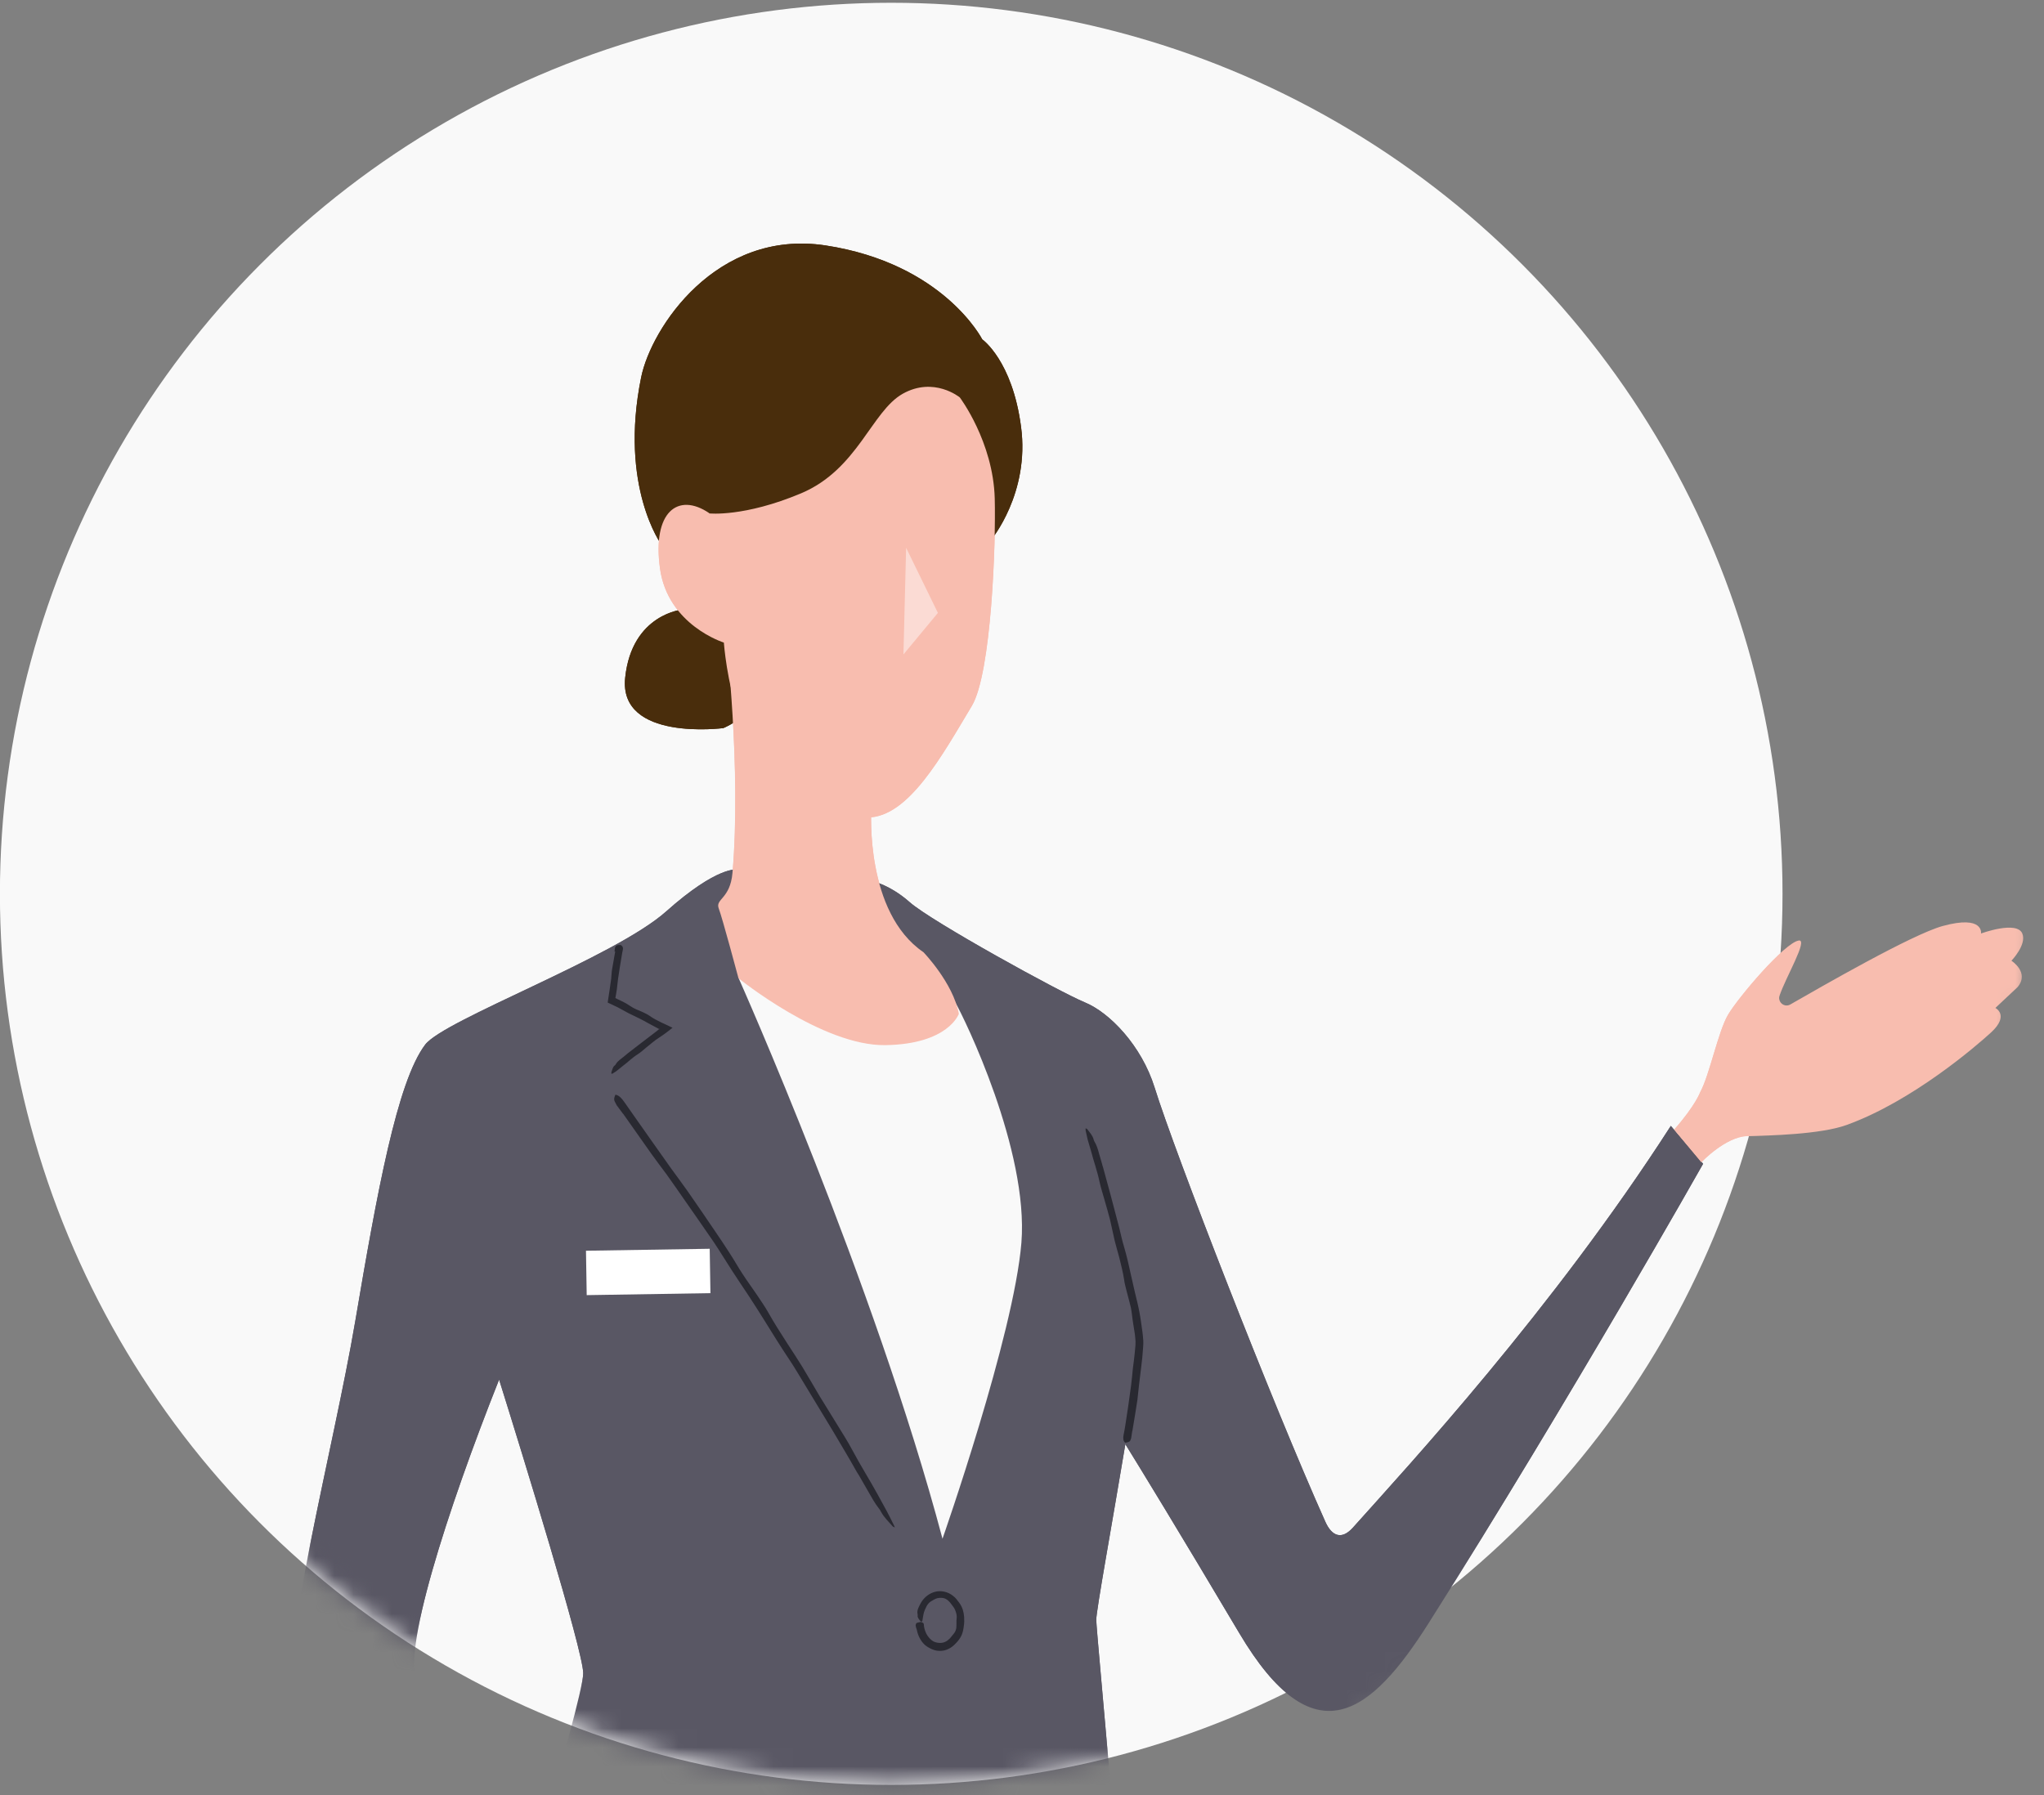
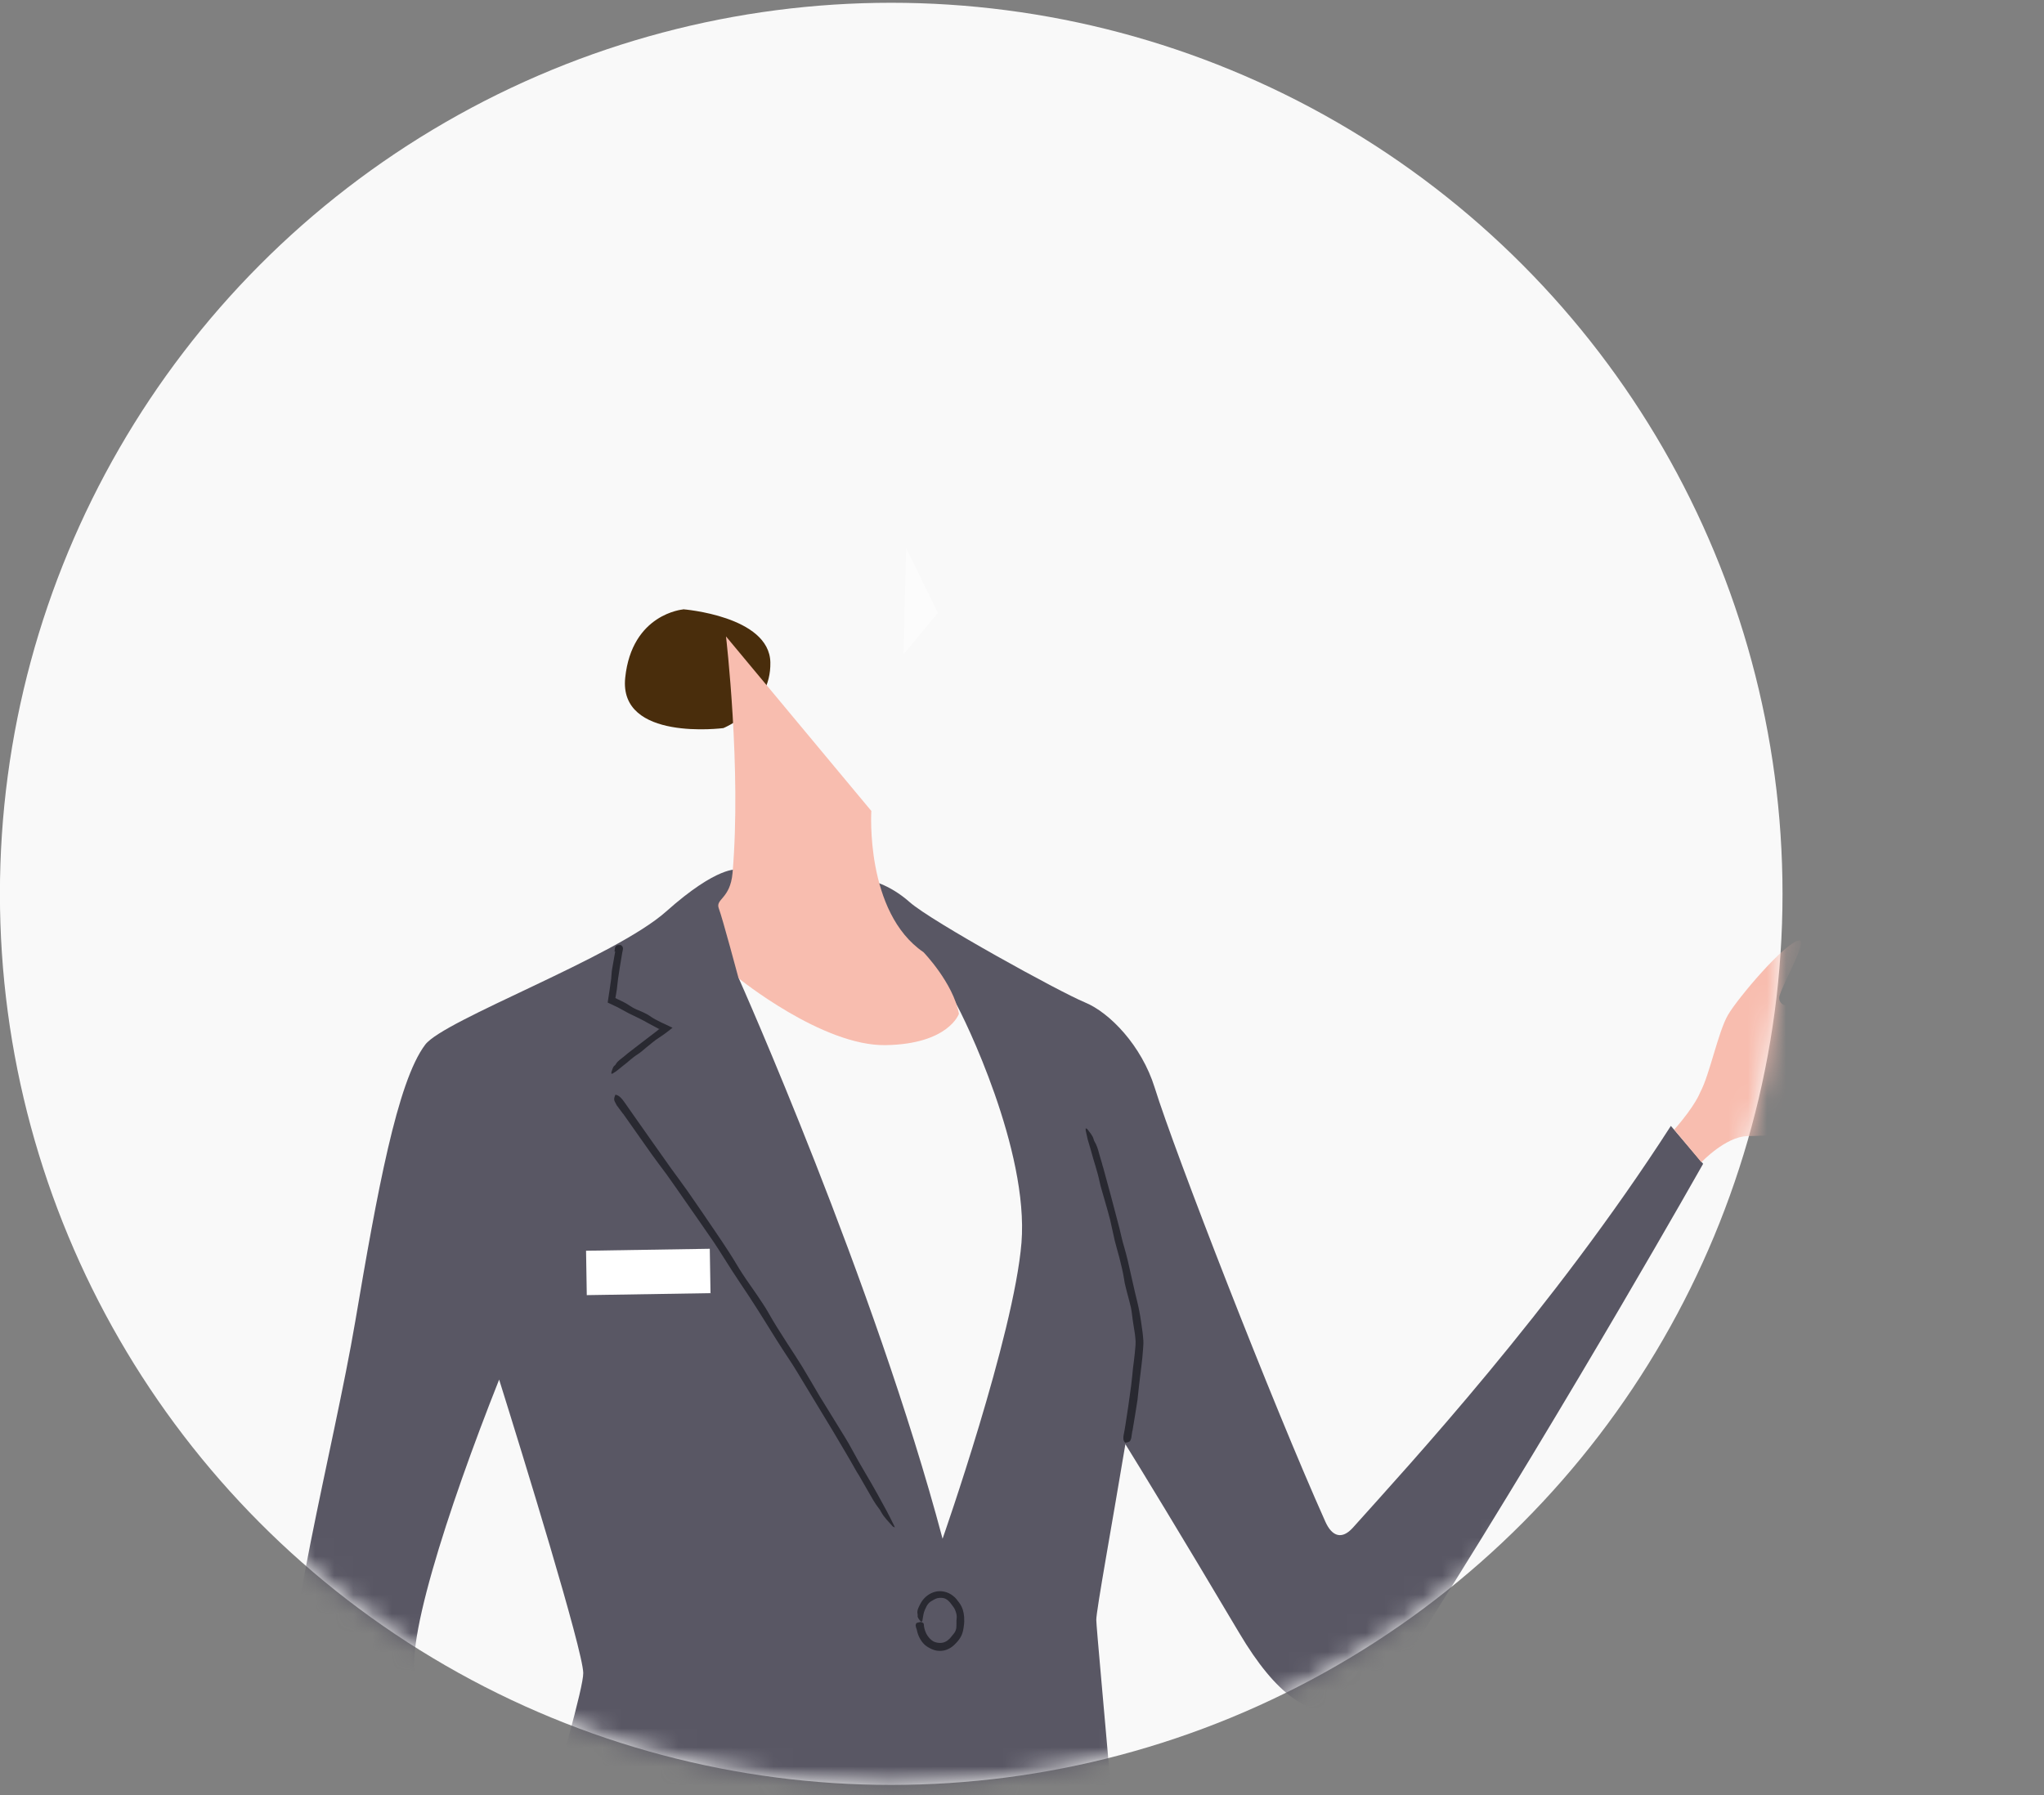
<svg xmlns="http://www.w3.org/2000/svg" width="107" height="94" viewBox="0 0 107 94" fill="none">
  <rect x="0" y="0" width="107" height="94" fill="#808080" stroke="none" />
  <circle cx="46.658" cy="46.658" r="46.658" transform="matrix(-1 0 0 1 93.312 0.145)" fill="#F9F9F9" />
  <mask id="mask0_2323_857" style="mask-type:alpha" maskUnits="userSpaceOnUse" x="0" y="0" width="94" height="94">
    <circle cx="46.658" cy="46.658" r="46.658" transform="matrix(-1 0 0 1 93.32 0.145)" fill="#EDEDFF" />
  </mask>
  <g mask="url(#mask0_2323_857)">
    <g clip-path="url(#clip0_2323_857)">
      <path d="M47.453 102.105C47.453 102.105 46 112.049 41.921 113.474C37.842 114.898 24.273 111.883 24.273 111.883C25.525 104.919 30.559 89.085 30.532 87.599C30.515 86.402 27.355 76.152 26.129 72.237C23.416 79.07 20.93 86.76 21.884 88.185C23.03 89.906 39.628 95.577 39.628 95.577C38.419 97.579 38.227 99.151 38.227 99.151C38.227 99.151 32.983 97.745 26.506 96.119C20.019 94.485 15.756 93.812 15.196 90.098C14.636 86.385 17.463 75.881 18.601 69.17C19.739 62.459 20.79 56.639 22.26 54.699C23.249 53.397 32.178 50.128 34.874 47.725C37.57 45.322 38.586 45.532 38.586 45.532L45.458 46.083C45.458 46.083 46.499 46.24 47.629 47.245C48.767 48.25 55.463 51.937 56.776 52.479C58.089 53.012 59.761 54.751 60.444 56.944C61.494 60.326 66.615 73.504 69.382 79.682C69.732 80.46 70.248 80.626 70.817 79.997C73.75 76.72 81.269 68.584 87.467 58.954L89.156 60.938C89.156 60.938 82.363 72.98 74.809 84.96C71.771 89.775 68.795 92.126 64.865 85.493C61.713 80.18 59.621 76.763 58.912 75.619C58.247 79.621 57.38 84.366 57.389 84.82C57.398 85.563 58.982 101.817 59.516 111.752C59.516 111.752 54.99 114.287 51.892 112.757C48.793 111.228 48.031 104.543 48.031 104.543L47.436 102.105H47.453Z" fill="#595764" />
      <path d="M38.671 51.219C38.671 51.219 45.779 67.149 49.342 80.571C49.342 80.571 53.079 69.91 53.473 65.069C53.858 60.228 50.488 53.307 50.007 52.477C49.525 51.647 42.05 50.187 38.671 51.219Z" fill="#F9F9F9" />
      <path d="M35.758 31.911C35.758 31.911 33.079 32.13 32.729 35.485C32.379 38.841 37.867 38.124 37.867 38.124C37.867 38.124 40.38 37.111 40.327 34.681C40.275 32.252 35.758 31.902 35.758 31.902V31.911Z" fill="#492D0C" />
-       <path d="M51.892 28.256C51.892 28.256 53.914 25.827 53.45 22.349C52.995 18.871 51.419 17.77 51.419 17.77C51.419 17.77 49.397 13.794 43.209 12.85C37.501 11.985 34.087 17.167 33.562 19.762C32.398 25.495 34.63 28.527 34.63 28.527L51.892 28.247V28.256Z" fill="#492D0C" />
-       <path d="M37.126 26.865C35.497 25.764 34.141 26.795 34.552 29.766C34.963 32.737 37.896 33.646 37.896 33.646C37.896 33.646 38.062 35.857 38.684 37.343C39.305 38.828 43.183 42.822 45.424 42.804C47.569 42.787 49.319 39.553 50.878 36.958C51.902 35.237 52.138 28.421 52.077 26.105C51.998 23.125 50.247 20.809 50.247 20.809C50.247 20.809 48.899 19.7 47.262 20.617C45.625 21.535 44.908 24.584 41.931 25.834C38.955 27.084 37.134 26.883 37.134 26.883L37.126 26.865Z" fill="#F8BDAF" />
      <g opacity="0.46">
        <path d="M47.434 28.684L47.294 34.267L49.098 32.092L47.434 28.684Z" fill="white" />
      </g>
      <path d="M45.612 42.465C45.612 42.465 45.28 47.769 48.343 49.858C48.343 49.858 49.893 51.457 50.199 53.082C50.199 53.082 49.665 54.672 46.356 54.725C43.047 54.777 38.662 51.221 38.662 51.221C38.662 51.221 37.821 48.075 37.629 47.568C37.436 47.061 38.224 47.079 38.347 45.715C38.819 40.254 38.005 33.324 38.005 33.324L45.621 42.473L45.612 42.465Z" fill="#F8BDAF" />
      <path d="M32.205 49.821C32.152 50.136 32.091 50.459 32.038 50.774C32.012 50.931 32.012 51.088 31.994 51.254C31.968 51.447 31.942 51.621 31.916 51.805C31.881 52.032 31.846 52.268 31.811 52.495C31.994 52.583 32.169 52.661 32.345 52.749C32.537 52.845 32.712 52.958 32.905 53.054C33.089 53.142 33.264 53.229 33.447 53.317C33.614 53.404 33.78 53.483 33.938 53.579C34.069 53.649 34.2 53.719 34.332 53.789L34.428 53.841L34.472 53.867C34.472 53.867 34.489 53.867 34.507 53.876C34.507 53.876 34.524 53.876 34.533 53.876C34.533 53.876 34.507 53.893 34.498 53.902H34.48C34.48 53.902 34.428 53.946 34.402 53.972L33.579 54.601L32.843 55.169C32.843 55.169 32.8 55.213 32.773 55.23C32.686 55.3 32.607 55.37 32.511 55.44C32.397 55.528 32.292 55.615 32.222 55.746C32.213 55.764 32.196 55.781 32.178 55.79C32.073 55.868 32.056 56.017 32.003 56.148C32.003 56.165 32.003 56.2 32.012 56.227C32.029 56.227 32.056 56.218 32.073 56.209C32.152 56.157 32.239 56.113 32.309 56.052C32.406 55.982 32.493 55.895 32.59 55.825C32.852 55.632 33.089 55.388 33.369 55.213C33.535 55.108 33.675 54.977 33.824 54.855C33.99 54.724 34.148 54.584 34.323 54.453C34.516 54.313 34.647 54.252 35.006 53.972C35.076 53.92 35.146 53.867 35.207 53.815C35.014 53.727 34.804 53.623 34.612 53.535C34.393 53.43 34.192 53.325 33.999 53.186C33.885 53.107 33.763 53.054 33.64 52.993C33.491 52.923 33.334 52.871 33.185 52.792C33.045 52.722 32.914 52.618 32.773 52.539C32.633 52.46 32.485 52.39 32.336 52.321L32.213 52.259L32.239 52.12C32.257 52.015 32.275 51.91 32.292 51.796C32.318 51.621 32.327 51.438 32.353 51.263C32.388 51.045 32.415 50.835 32.45 50.625C32.485 50.433 32.511 50.241 32.546 50.048C32.563 49.944 32.581 49.83 32.607 49.725C32.625 49.638 32.607 49.559 32.52 49.498C32.511 49.498 32.493 49.48 32.485 49.48C32.415 49.48 32.336 49.48 32.275 49.507C32.239 49.524 32.222 49.577 32.196 49.611C32.196 49.611 32.196 49.611 32.196 49.62L32.169 49.821H32.205Z" fill="#292931" />
      <path d="M32.606 58.298C33.114 59.015 33.613 59.731 34.121 60.448C34.366 60.788 34.637 61.147 34.891 61.488C35.18 61.898 35.469 62.3 35.749 62.711C36.292 63.489 36.834 64.266 37.368 65.044C37.692 65.525 37.981 66.014 38.296 66.495C38.594 66.949 38.891 67.404 39.198 67.858C39.469 68.277 39.749 68.706 40.012 69.134C40.432 69.815 40.852 70.488 41.299 71.161C41.596 71.598 41.859 72.061 42.139 72.516L43.583 74.901C44.004 75.618 44.441 76.334 44.844 77.06C44.888 77.129 44.931 77.199 44.975 77.269C45.124 77.531 45.273 77.785 45.422 78.047C45.614 78.379 45.789 78.711 46.026 79.008C46.061 79.052 46.087 79.096 46.113 79.148C46.288 79.472 46.516 79.672 46.726 79.917C46.761 79.952 46.805 79.961 46.84 79.978C46.822 79.926 46.805 79.873 46.779 79.83C46.665 79.603 46.551 79.367 46.428 79.139C46.271 78.851 46.113 78.563 45.956 78.274C45.527 77.488 45.045 76.736 44.625 75.941C44.38 75.478 44.091 75.032 43.82 74.587C43.513 74.097 43.216 73.608 42.909 73.11C42.603 72.594 42.305 72.07 41.99 71.554C41.736 71.144 41.474 70.742 41.211 70.34C40.87 69.807 40.528 69.282 40.222 68.732C40.047 68.417 39.828 68.111 39.627 67.805C39.373 67.43 39.11 67.072 38.865 66.696C38.629 66.338 38.419 65.953 38.182 65.595C37.946 65.228 37.701 64.861 37.456 64.502C36.966 63.777 36.475 63.06 35.976 62.344C35.696 61.942 35.399 61.557 35.119 61.164C34.777 60.684 34.444 60.212 34.112 59.74L33.202 58.447C33.035 58.202 32.869 57.966 32.694 57.721C32.554 57.52 32.422 57.372 32.256 57.328C32.239 57.328 32.212 57.311 32.212 57.328C32.186 57.407 32.142 57.477 32.151 57.581C32.151 57.651 32.239 57.774 32.282 57.87C32.282 57.879 32.291 57.887 32.3 57.896L32.624 58.333L32.606 58.298Z" fill="#292931" />
      <path d="M47.977 85.271C48.029 85.551 48.134 85.822 48.327 86.04C48.423 86.154 48.545 86.233 48.677 86.302C48.826 86.381 48.992 86.442 49.167 86.442C49.5 86.46 49.806 86.294 50.007 86.075C50.139 85.944 50.252 85.804 50.331 85.638C50.401 85.481 50.436 85.315 50.454 85.14C50.48 84.983 50.48 84.826 50.471 84.668C50.454 84.415 50.384 84.162 50.235 83.952C50.13 83.812 50.034 83.663 49.885 83.558C49.64 83.358 49.272 83.261 48.948 83.349C48.651 83.427 48.414 83.62 48.257 83.847C48.239 83.873 48.23 83.899 48.213 83.917C48.16 84.004 48.125 84.091 48.082 84.179C48.029 84.293 48.003 84.415 48.038 84.537C48.038 84.555 48.038 84.572 48.038 84.59C48.02 84.703 48.117 84.799 48.187 84.887C48.195 84.904 48.23 84.904 48.257 84.913C48.257 84.895 48.274 84.887 48.283 84.869C48.3 84.791 48.309 84.721 48.318 84.668C48.335 84.581 48.344 84.493 48.37 84.415C48.449 84.205 48.537 83.969 48.738 83.847C48.852 83.786 48.957 83.707 49.08 83.681C49.211 83.655 49.36 83.655 49.482 83.707C49.614 83.768 49.718 83.882 49.806 84.004C49.876 84.1 49.955 84.188 49.999 84.301C50.06 84.45 50.104 84.607 50.077 84.773C50.06 84.861 50.077 84.957 50.069 85.044C50.069 85.158 50.069 85.271 50.025 85.376C49.99 85.481 49.911 85.56 49.85 85.638C49.788 85.717 49.727 85.796 49.648 85.857C49.508 85.988 49.325 86.04 49.15 86.023C49.053 86.014 48.948 85.996 48.843 85.935C48.729 85.865 48.633 85.761 48.554 85.647C48.484 85.542 48.432 85.42 48.397 85.289C48.379 85.219 48.362 85.14 48.362 85.07C48.362 85.009 48.335 84.965 48.222 84.93C48.213 84.93 48.195 84.922 48.187 84.93C48.117 84.948 48.038 84.957 47.985 84.983C47.95 85 47.95 85.053 47.933 85.088C47.933 85.088 47.933 85.088 47.933 85.097C47.941 85.158 47.95 85.21 47.968 85.271H47.977Z" fill="#292931" />
      <path d="M59.284 74.916C59.372 74.374 59.468 73.833 59.547 73.291C59.582 73.02 59.599 72.749 59.634 72.487C59.669 72.172 59.713 71.867 59.748 71.552C59.783 71.255 59.818 70.958 59.836 70.66C59.844 70.512 59.862 70.363 59.853 70.206C59.844 70.049 59.827 69.892 59.809 69.743C59.757 69.385 59.713 69.018 59.643 68.668C59.582 68.336 59.494 68.004 59.415 67.672C59.345 67.366 59.275 67.06 59.205 66.746C59.1 66.256 58.986 65.767 58.846 65.286C58.75 64.972 58.68 64.64 58.601 64.316L58.155 62.621L57.743 61.109C57.726 61.066 57.708 61.013 57.7 60.961C57.647 60.777 57.595 60.602 57.542 60.419C57.481 60.183 57.411 59.956 57.288 59.755C57.271 59.729 57.262 59.694 57.253 59.659C57.192 59.44 57.043 59.292 56.921 59.126C56.903 59.099 56.859 59.091 56.833 59.082C56.833 59.117 56.833 59.152 56.833 59.187C56.868 59.344 56.903 59.502 56.938 59.659C56.999 59.86 57.052 60.052 57.113 60.253C57.253 60.795 57.446 61.319 57.56 61.87C57.63 62.193 57.735 62.508 57.822 62.822C57.919 63.172 58.024 63.513 58.111 63.862C58.199 64.229 58.269 64.596 58.356 64.963C58.426 65.251 58.514 65.54 58.593 65.837C58.689 66.221 58.785 66.597 58.846 66.99C58.873 67.218 58.943 67.436 58.995 67.663C59.065 67.934 59.144 68.205 59.205 68.476C59.258 68.738 59.275 69.009 59.319 69.271C59.354 69.533 59.415 69.804 59.433 70.058C59.468 70.302 59.433 70.564 59.407 70.835C59.38 71.106 59.345 71.368 59.31 71.639C59.284 71.928 59.249 72.251 59.214 72.548C59.161 72.915 59.118 73.265 59.065 73.623C59.013 73.946 58.969 74.27 58.916 74.602C58.89 74.785 58.855 74.969 58.82 75.143C58.794 75.292 58.794 75.423 58.881 75.519C58.89 75.528 58.899 75.545 58.916 75.545C58.986 75.528 59.065 75.519 59.135 75.475C59.179 75.449 59.197 75.353 59.223 75.292V75.275L59.275 74.934L59.284 74.916Z" fill="#292931" />
      <path d="M89.078 60.843C89.078 60.843 90.339 59.515 91.468 59.489C92.597 59.463 95.285 59.401 96.65 58.912C100.126 57.663 103.496 54.735 104.24 54.054C105.212 53.154 104.459 52.778 104.459 52.778L105.623 51.685C106.262 50.916 105.299 50.305 105.299 50.305C105.299 50.305 106.113 49.466 105.868 48.88C105.579 48.19 103.706 48.88 103.706 48.88C103.706 48.88 103.872 47.893 101.701 48.487C100.082 48.933 95.329 51.677 93.727 52.594C93.412 52.778 93.044 52.472 93.158 52.131C93.481 51.179 94.663 49.186 94.173 49.247C93.438 49.343 90.978 52.253 90.462 53.136C89.945 54.01 89.49 56.308 89.008 57.182C89.008 57.182 88.763 57.881 87.643 59.148L89.061 60.852L89.078 60.843Z" fill="#F8BDAF" />
      <path d="M30.679 65.49L37.156 65.387L37.194 67.711L30.717 67.815L30.679 65.49Z" fill="white" />
    </g>
  </g>
  <mask id="mask1_2323_857" style="mask-type:alpha" maskUnits="userSpaceOnUse" x="0" y="0" width="107" height="93">
-     <path d="M0 46.803C0 72.571 18.909 90.308 44.678 90.308C55.639 90.308 64.457 95.374 72.42 89.047C83.177 80.499 107 61.609 107 46.803C107 21.034 72.426 0.145 46.658 0.145C20.89 0.145 0 21.034 0 46.803Z" fill="#EDEDFF" />
-   </mask>
+     </mask>
  <g mask="url(#mask1_2323_857)">
    <g clip-path="url(#clip1_2323_857)">
      <path d="M47.45 102.105C47.45 102.105 45.996 112.049 41.917 113.474C37.838 114.898 24.27 111.883 24.27 111.883C25.521 104.919 30.555 89.085 30.529 87.599C30.511 86.402 27.351 76.152 26.125 72.237C23.412 79.07 20.926 86.76 21.88 88.185C23.027 89.906 39.624 95.577 39.624 95.577C38.416 97.579 38.223 99.151 38.223 99.151C38.223 99.151 32.98 97.745 26.502 96.119C20.015 94.485 15.752 93.812 15.192 90.098C14.632 86.385 17.459 75.881 18.597 69.17C19.735 62.459 20.786 56.639 22.256 54.699C23.245 53.397 32.174 50.128 34.87 47.725C37.566 45.322 38.582 45.532 38.582 45.532L45.454 46.083C45.454 46.083 46.495 46.24 47.625 47.245C48.763 48.25 55.459 51.937 56.772 52.479C58.085 53.012 59.757 54.751 60.44 56.944C61.49 60.326 66.611 73.504 69.378 79.682C69.728 80.46 70.244 80.626 70.813 79.997C73.746 76.72 81.265 68.584 87.463 58.954L89.152 60.938C89.152 60.938 82.359 72.98 74.805 84.96C71.767 89.775 68.791 92.126 64.861 85.493C61.709 80.18 59.617 76.763 58.908 75.619C58.243 79.621 57.376 84.366 57.385 84.82C57.394 85.563 58.978 101.817 59.512 111.752C59.512 111.752 54.986 114.287 51.888 112.757C48.789 111.228 48.027 104.543 48.027 104.543L47.432 102.105H47.45Z" fill="#595764" />
      <path d="M38.667 51.219C38.667 51.219 45.775 67.149 49.338 80.571C49.338 80.571 53.075 69.91 53.469 65.069C53.855 60.228 50.484 53.307 50.003 52.477C49.522 51.647 42.046 50.187 38.667 51.219Z" fill="#F9F9F9" />
      <path d="M35.754 31.911C35.754 31.911 33.075 32.13 32.725 35.485C32.375 38.841 37.864 38.124 37.864 38.124C37.864 38.124 40.376 37.111 40.323 34.681C40.271 32.252 35.754 31.902 35.754 31.902V31.911Z" fill="#492D0C" />
      <path d="M51.892 28.256C51.892 28.256 53.914 25.827 53.45 22.349C52.995 18.871 51.419 17.77 51.419 17.77C51.419 17.77 49.397 13.794 43.209 12.85C37.501 11.985 34.087 17.167 33.562 19.762C32.398 25.495 34.63 28.527 34.63 28.527L51.892 28.247V28.256Z" fill="#492D0C" />
-       <path d="M37.122 26.865C35.493 25.764 34.137 26.795 34.548 29.766C34.959 32.737 37.892 33.646 37.892 33.646C37.892 33.646 38.058 35.857 38.68 37.343C39.301 38.828 43.179 42.822 45.42 42.804C47.565 42.787 49.316 39.553 50.874 36.958C51.898 35.237 52.134 28.421 52.073 26.105C51.994 23.125 50.243 20.809 50.243 20.809C50.243 20.809 48.895 19.7 47.258 20.617C45.621 21.535 44.904 24.584 41.928 25.834C38.951 27.084 37.13 26.883 37.13 26.883L37.122 26.865Z" fill="#F8BDAF" />
      <g opacity="0.46">
        <path d="M47.434 28.684L47.294 34.267L49.098 32.092L47.434 28.684Z" fill="white" />
      </g>
      <path d="M45.608 42.465C45.608 42.465 45.276 47.769 48.34 49.858C48.34 49.858 49.889 51.457 50.195 53.082C50.195 53.082 49.661 54.672 46.352 54.725C43.044 54.777 38.658 51.221 38.658 51.221C38.658 51.221 37.818 48.075 37.625 47.568C37.432 47.061 38.22 47.079 38.343 45.715C38.815 40.254 38.001 33.324 38.001 33.324L45.617 42.473L45.608 42.465Z" fill="#F8BDAF" />
      <path d="M32.205 49.821C32.152 50.136 32.091 50.459 32.038 50.774C32.012 50.931 32.012 51.088 31.994 51.254C31.968 51.447 31.942 51.621 31.916 51.805C31.881 52.032 31.846 52.268 31.811 52.495C31.994 52.583 32.169 52.661 32.345 52.749C32.537 52.845 32.712 52.958 32.905 53.054C33.089 53.142 33.264 53.229 33.447 53.317C33.614 53.404 33.78 53.483 33.938 53.579C34.069 53.649 34.2 53.719 34.332 53.789L34.428 53.841L34.472 53.867C34.472 53.867 34.489 53.867 34.507 53.876C34.507 53.876 34.524 53.876 34.533 53.876C34.533 53.876 34.507 53.893 34.498 53.902H34.48C34.48 53.902 34.428 53.946 34.402 53.972L33.579 54.601L32.843 55.169C32.843 55.169 32.8 55.213 32.773 55.23C32.686 55.3 32.607 55.37 32.511 55.44C32.397 55.528 32.292 55.615 32.222 55.746C32.213 55.764 32.196 55.781 32.178 55.79C32.073 55.868 32.056 56.017 32.003 56.148C32.003 56.165 32.003 56.2 32.012 56.227C32.029 56.227 32.056 56.218 32.073 56.209C32.152 56.157 32.239 56.113 32.309 56.052C32.406 55.982 32.493 55.895 32.59 55.825C32.852 55.632 33.089 55.388 33.369 55.213C33.535 55.108 33.675 54.977 33.824 54.855C33.99 54.724 34.148 54.584 34.323 54.453C34.516 54.313 34.647 54.252 35.006 53.972C35.076 53.92 35.146 53.867 35.207 53.815C35.014 53.727 34.804 53.623 34.612 53.535C34.393 53.43 34.192 53.325 33.999 53.186C33.885 53.107 33.763 53.054 33.64 52.993C33.491 52.923 33.334 52.871 33.185 52.792C33.045 52.722 32.914 52.618 32.773 52.539C32.633 52.46 32.485 52.39 32.336 52.321L32.213 52.259L32.239 52.12C32.257 52.015 32.275 51.91 32.292 51.796C32.318 51.621 32.327 51.438 32.353 51.263C32.388 51.045 32.415 50.835 32.45 50.625C32.485 50.433 32.511 50.241 32.546 50.048C32.563 49.944 32.581 49.83 32.607 49.725C32.625 49.638 32.607 49.559 32.52 49.498C32.511 49.498 32.493 49.48 32.485 49.48C32.415 49.48 32.336 49.48 32.275 49.507C32.239 49.524 32.222 49.577 32.196 49.611C32.196 49.611 32.196 49.611 32.196 49.62L32.169 49.821H32.205Z" fill="#292931" />
-       <path d="M32.606 58.298C33.114 59.015 33.613 59.731 34.121 60.448C34.366 60.788 34.637 61.147 34.891 61.488C35.18 61.898 35.469 62.3 35.749 62.711C36.292 63.489 36.834 64.266 37.368 65.044C37.692 65.525 37.981 66.014 38.296 66.495C38.594 66.949 38.891 67.404 39.198 67.858C39.469 68.277 39.749 68.706 40.012 69.134C40.432 69.815 40.852 70.488 41.299 71.161C41.596 71.598 41.859 72.061 42.139 72.516L43.583 74.901C44.004 75.618 44.441 76.334 44.844 77.06C44.888 77.129 44.931 77.199 44.975 77.269C45.124 77.531 45.273 77.785 45.422 78.047C45.614 78.379 45.789 78.711 46.026 79.008C46.061 79.052 46.087 79.096 46.113 79.148C46.288 79.472 46.516 79.672 46.726 79.917C46.761 79.952 46.805 79.961 46.84 79.978C46.822 79.926 46.805 79.873 46.779 79.83C46.665 79.603 46.551 79.367 46.428 79.139C46.271 78.851 46.113 78.563 45.956 78.274C45.527 77.488 45.045 76.736 44.625 75.941C44.38 75.478 44.091 75.032 43.82 74.587C43.513 74.097 43.216 73.608 42.909 73.11C42.603 72.594 42.305 72.07 41.99 71.554C41.736 71.144 41.474 70.742 41.211 70.34C40.87 69.807 40.528 69.282 40.222 68.732C40.047 68.417 39.828 68.111 39.627 67.805C39.373 67.43 39.11 67.072 38.865 66.696C38.629 66.338 38.419 65.953 38.182 65.595C37.946 65.228 37.701 64.861 37.456 64.502C36.966 63.777 36.475 63.06 35.976 62.344C35.696 61.942 35.399 61.557 35.119 61.164C34.777 60.684 34.444 60.212 34.112 59.74L33.202 58.447C33.035 58.202 32.869 57.966 32.694 57.721C32.554 57.52 32.422 57.372 32.256 57.328C32.239 57.328 32.212 57.311 32.212 57.328C32.186 57.407 32.142 57.477 32.151 57.581C32.151 57.651 32.239 57.774 32.282 57.87C32.282 57.879 32.291 57.887 32.3 57.896L32.624 58.333L32.606 58.298Z" fill="#292931" />
+       <path d="M32.606 58.298C33.114 59.015 33.613 59.731 34.121 60.448C34.366 60.788 34.637 61.147 34.891 61.488C35.18 61.898 35.469 62.3 35.749 62.711C36.292 63.489 36.834 64.266 37.368 65.044C37.692 65.525 37.981 66.014 38.296 66.495C38.594 66.949 38.891 67.404 39.198 67.858C39.469 68.277 39.749 68.706 40.012 69.134C40.432 69.815 40.852 70.488 41.299 71.161C41.596 71.598 41.859 72.061 42.139 72.516L43.583 74.901C44.004 75.618 44.441 76.334 44.844 77.06C44.888 77.129 44.931 77.199 44.975 77.269C45.124 77.531 45.273 77.785 45.422 78.047C45.614 78.379 45.789 78.711 46.026 79.008C46.288 79.472 46.516 79.672 46.726 79.917C46.761 79.952 46.805 79.961 46.84 79.978C46.822 79.926 46.805 79.873 46.779 79.83C46.665 79.603 46.551 79.367 46.428 79.139C46.271 78.851 46.113 78.563 45.956 78.274C45.527 77.488 45.045 76.736 44.625 75.941C44.38 75.478 44.091 75.032 43.82 74.587C43.513 74.097 43.216 73.608 42.909 73.11C42.603 72.594 42.305 72.07 41.99 71.554C41.736 71.144 41.474 70.742 41.211 70.34C40.87 69.807 40.528 69.282 40.222 68.732C40.047 68.417 39.828 68.111 39.627 67.805C39.373 67.43 39.11 67.072 38.865 66.696C38.629 66.338 38.419 65.953 38.182 65.595C37.946 65.228 37.701 64.861 37.456 64.502C36.966 63.777 36.475 63.06 35.976 62.344C35.696 61.942 35.399 61.557 35.119 61.164C34.777 60.684 34.444 60.212 34.112 59.74L33.202 58.447C33.035 58.202 32.869 57.966 32.694 57.721C32.554 57.52 32.422 57.372 32.256 57.328C32.239 57.328 32.212 57.311 32.212 57.328C32.186 57.407 32.142 57.477 32.151 57.581C32.151 57.651 32.239 57.774 32.282 57.87C32.282 57.879 32.291 57.887 32.3 57.896L32.624 58.333L32.606 58.298Z" fill="#292931" />
      <path d="M47.977 85.271C48.029 85.551 48.134 85.822 48.327 86.04C48.423 86.154 48.545 86.233 48.677 86.302C48.826 86.381 48.992 86.442 49.167 86.442C49.5 86.46 49.806 86.294 50.007 86.075C50.139 85.944 50.252 85.804 50.331 85.638C50.401 85.481 50.436 85.315 50.454 85.14C50.48 84.983 50.48 84.826 50.471 84.668C50.454 84.415 50.384 84.162 50.235 83.952C50.13 83.812 50.034 83.663 49.885 83.558C49.64 83.358 49.272 83.261 48.948 83.349C48.651 83.427 48.414 83.62 48.257 83.847C48.239 83.873 48.23 83.899 48.213 83.917C48.16 84.004 48.125 84.091 48.082 84.179C48.029 84.293 48.003 84.415 48.038 84.537C48.038 84.555 48.038 84.572 48.038 84.59C48.02 84.703 48.117 84.799 48.187 84.887C48.195 84.904 48.23 84.904 48.257 84.913C48.257 84.895 48.274 84.887 48.283 84.869C48.3 84.791 48.309 84.721 48.318 84.668C48.335 84.581 48.344 84.493 48.37 84.415C48.449 84.205 48.537 83.969 48.738 83.847C48.852 83.786 48.957 83.707 49.08 83.681C49.211 83.655 49.36 83.655 49.482 83.707C49.614 83.768 49.718 83.882 49.806 84.004C49.876 84.1 49.955 84.188 49.999 84.301C50.06 84.45 50.104 84.607 50.077 84.773C50.06 84.861 50.077 84.957 50.069 85.044C50.069 85.158 50.069 85.271 50.025 85.376C49.99 85.481 49.911 85.56 49.85 85.638C49.788 85.717 49.727 85.796 49.648 85.857C49.508 85.988 49.325 86.04 49.15 86.023C49.053 86.014 48.948 85.996 48.843 85.935C48.729 85.865 48.633 85.761 48.554 85.647C48.484 85.542 48.432 85.42 48.397 85.289C48.379 85.219 48.362 85.14 48.362 85.07C48.362 85.009 48.335 84.965 48.222 84.93C48.213 84.93 48.195 84.922 48.187 84.93C48.117 84.948 48.038 84.957 47.985 84.983C47.95 85 47.95 85.053 47.933 85.088C47.933 85.088 47.933 85.088 47.933 85.097C47.941 85.158 47.95 85.21 47.968 85.271H47.977Z" fill="#292931" />
-       <path d="M59.28 74.916C59.368 74.374 59.464 73.833 59.543 73.291C59.578 73.02 59.595 72.749 59.63 72.487C59.665 72.172 59.709 71.867 59.744 71.552C59.779 71.255 59.814 70.958 59.832 70.66C59.84 70.512 59.858 70.363 59.849 70.206C59.84 70.049 59.823 69.892 59.805 69.743C59.753 69.385 59.709 69.018 59.639 68.668C59.578 68.336 59.49 68.004 59.411 67.672C59.342 67.366 59.271 67.06 59.201 66.746C59.096 66.256 58.983 65.767 58.843 65.286C58.746 64.972 58.676 64.64 58.597 64.316L58.151 62.621L57.739 61.109C57.722 61.066 57.705 61.013 57.696 60.961C57.643 60.777 57.591 60.602 57.538 60.419C57.477 60.183 57.407 59.956 57.284 59.755C57.267 59.729 57.258 59.694 57.249 59.659C57.188 59.44 57.039 59.292 56.917 59.126C56.899 59.099 56.855 59.091 56.829 59.082C56.829 59.117 56.829 59.152 56.829 59.187C56.864 59.344 56.899 59.502 56.934 59.659C56.995 59.86 57.048 60.052 57.109 60.253C57.249 60.795 57.442 61.319 57.556 61.87C57.626 62.193 57.731 62.508 57.818 62.822C57.915 63.172 58.02 63.513 58.107 63.862C58.195 64.229 58.265 64.596 58.352 64.963C58.422 65.251 58.51 65.54 58.589 65.837C58.685 66.221 58.781 66.597 58.843 66.99C58.869 67.218 58.939 67.436 58.991 67.663C59.061 67.934 59.14 68.205 59.201 68.476C59.254 68.738 59.271 69.009 59.315 69.271C59.35 69.533 59.411 69.804 59.429 70.058C59.464 70.302 59.429 70.564 59.403 70.835C59.377 71.106 59.342 71.368 59.306 71.639C59.28 71.928 59.245 72.251 59.21 72.548C59.158 72.915 59.114 73.265 59.061 73.623C59.009 73.946 58.965 74.27 58.913 74.602C58.886 74.785 58.851 74.969 58.816 75.143C58.79 75.292 58.79 75.423 58.877 75.519C58.886 75.528 58.895 75.545 58.913 75.545C58.983 75.528 59.061 75.519 59.131 75.475C59.175 75.449 59.193 75.353 59.219 75.292V75.275L59.271 74.934L59.28 74.916Z" fill="#292931" />
      <path d="M89.075 60.843C89.075 60.843 90.335 59.515 91.464 59.489C92.594 59.463 95.281 59.401 96.647 58.912C100.122 57.663 103.492 54.735 104.236 54.054C105.208 53.154 104.455 52.778 104.455 52.778L105.619 51.685C106.258 50.916 105.295 50.305 105.295 50.305C105.295 50.305 106.109 49.466 105.864 48.88C105.575 48.19 103.702 48.88 103.702 48.88C103.702 48.88 103.868 47.893 101.697 48.487C100.078 48.933 95.325 51.677 93.723 52.594C93.408 52.778 93.04 52.472 93.154 52.131C93.478 51.179 94.659 49.186 94.169 49.247C93.434 49.343 90.974 52.253 90.458 53.136C89.941 54.01 89.486 56.308 89.004 57.182C89.004 57.182 88.759 57.881 87.639 59.148L89.057 60.852L89.075 60.843Z" fill="#F8BDAF" />
      <path d="M30.675 65.49L37.152 65.387L37.19 67.711L30.713 67.815L30.675 65.49Z" fill="white" />
    </g>
  </g>
  <defs>
    <clipPath id="clip0_2323_857">
      <rect width="90.794" height="221.941" fill="white" transform="matrix(-1 0 0 1 105.926 12.754)" />
    </clipPath>
    <clipPath id="clip1_2323_857">
      <rect width="90.794" height="221.941" fill="white" transform="matrix(-1 0 0 1 105.922 12.754)" />
    </clipPath>
  </defs>
</svg>